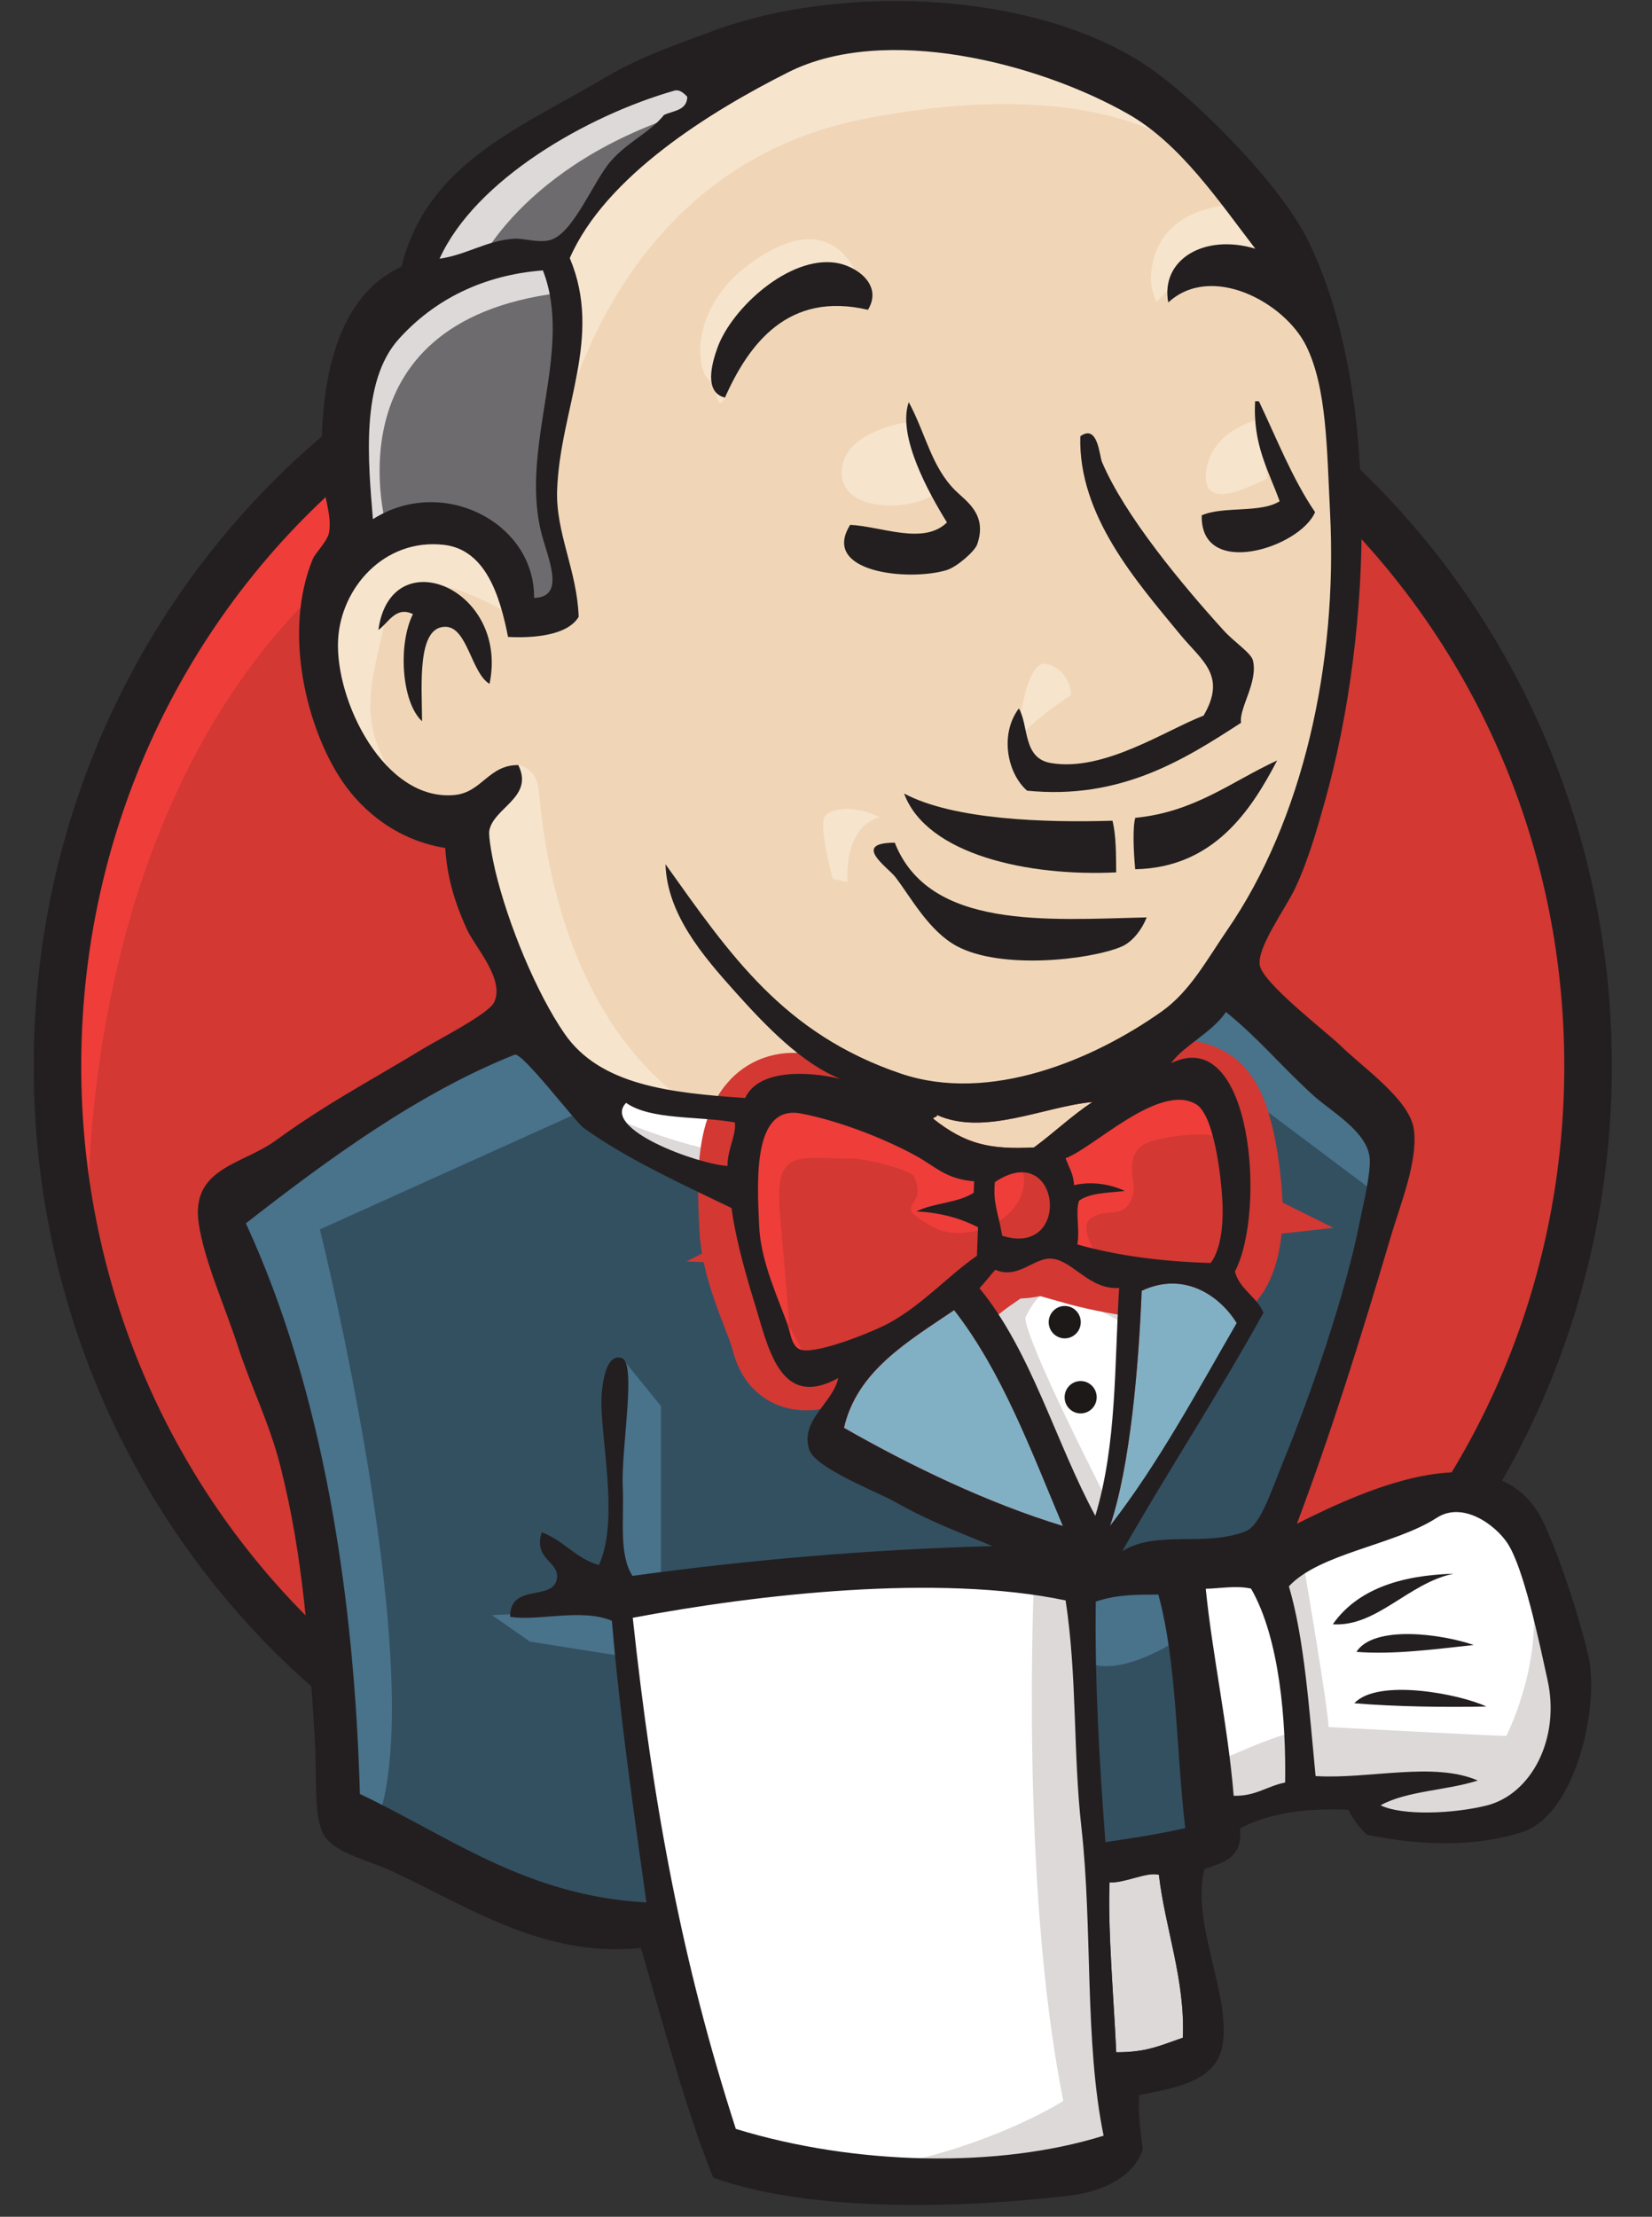
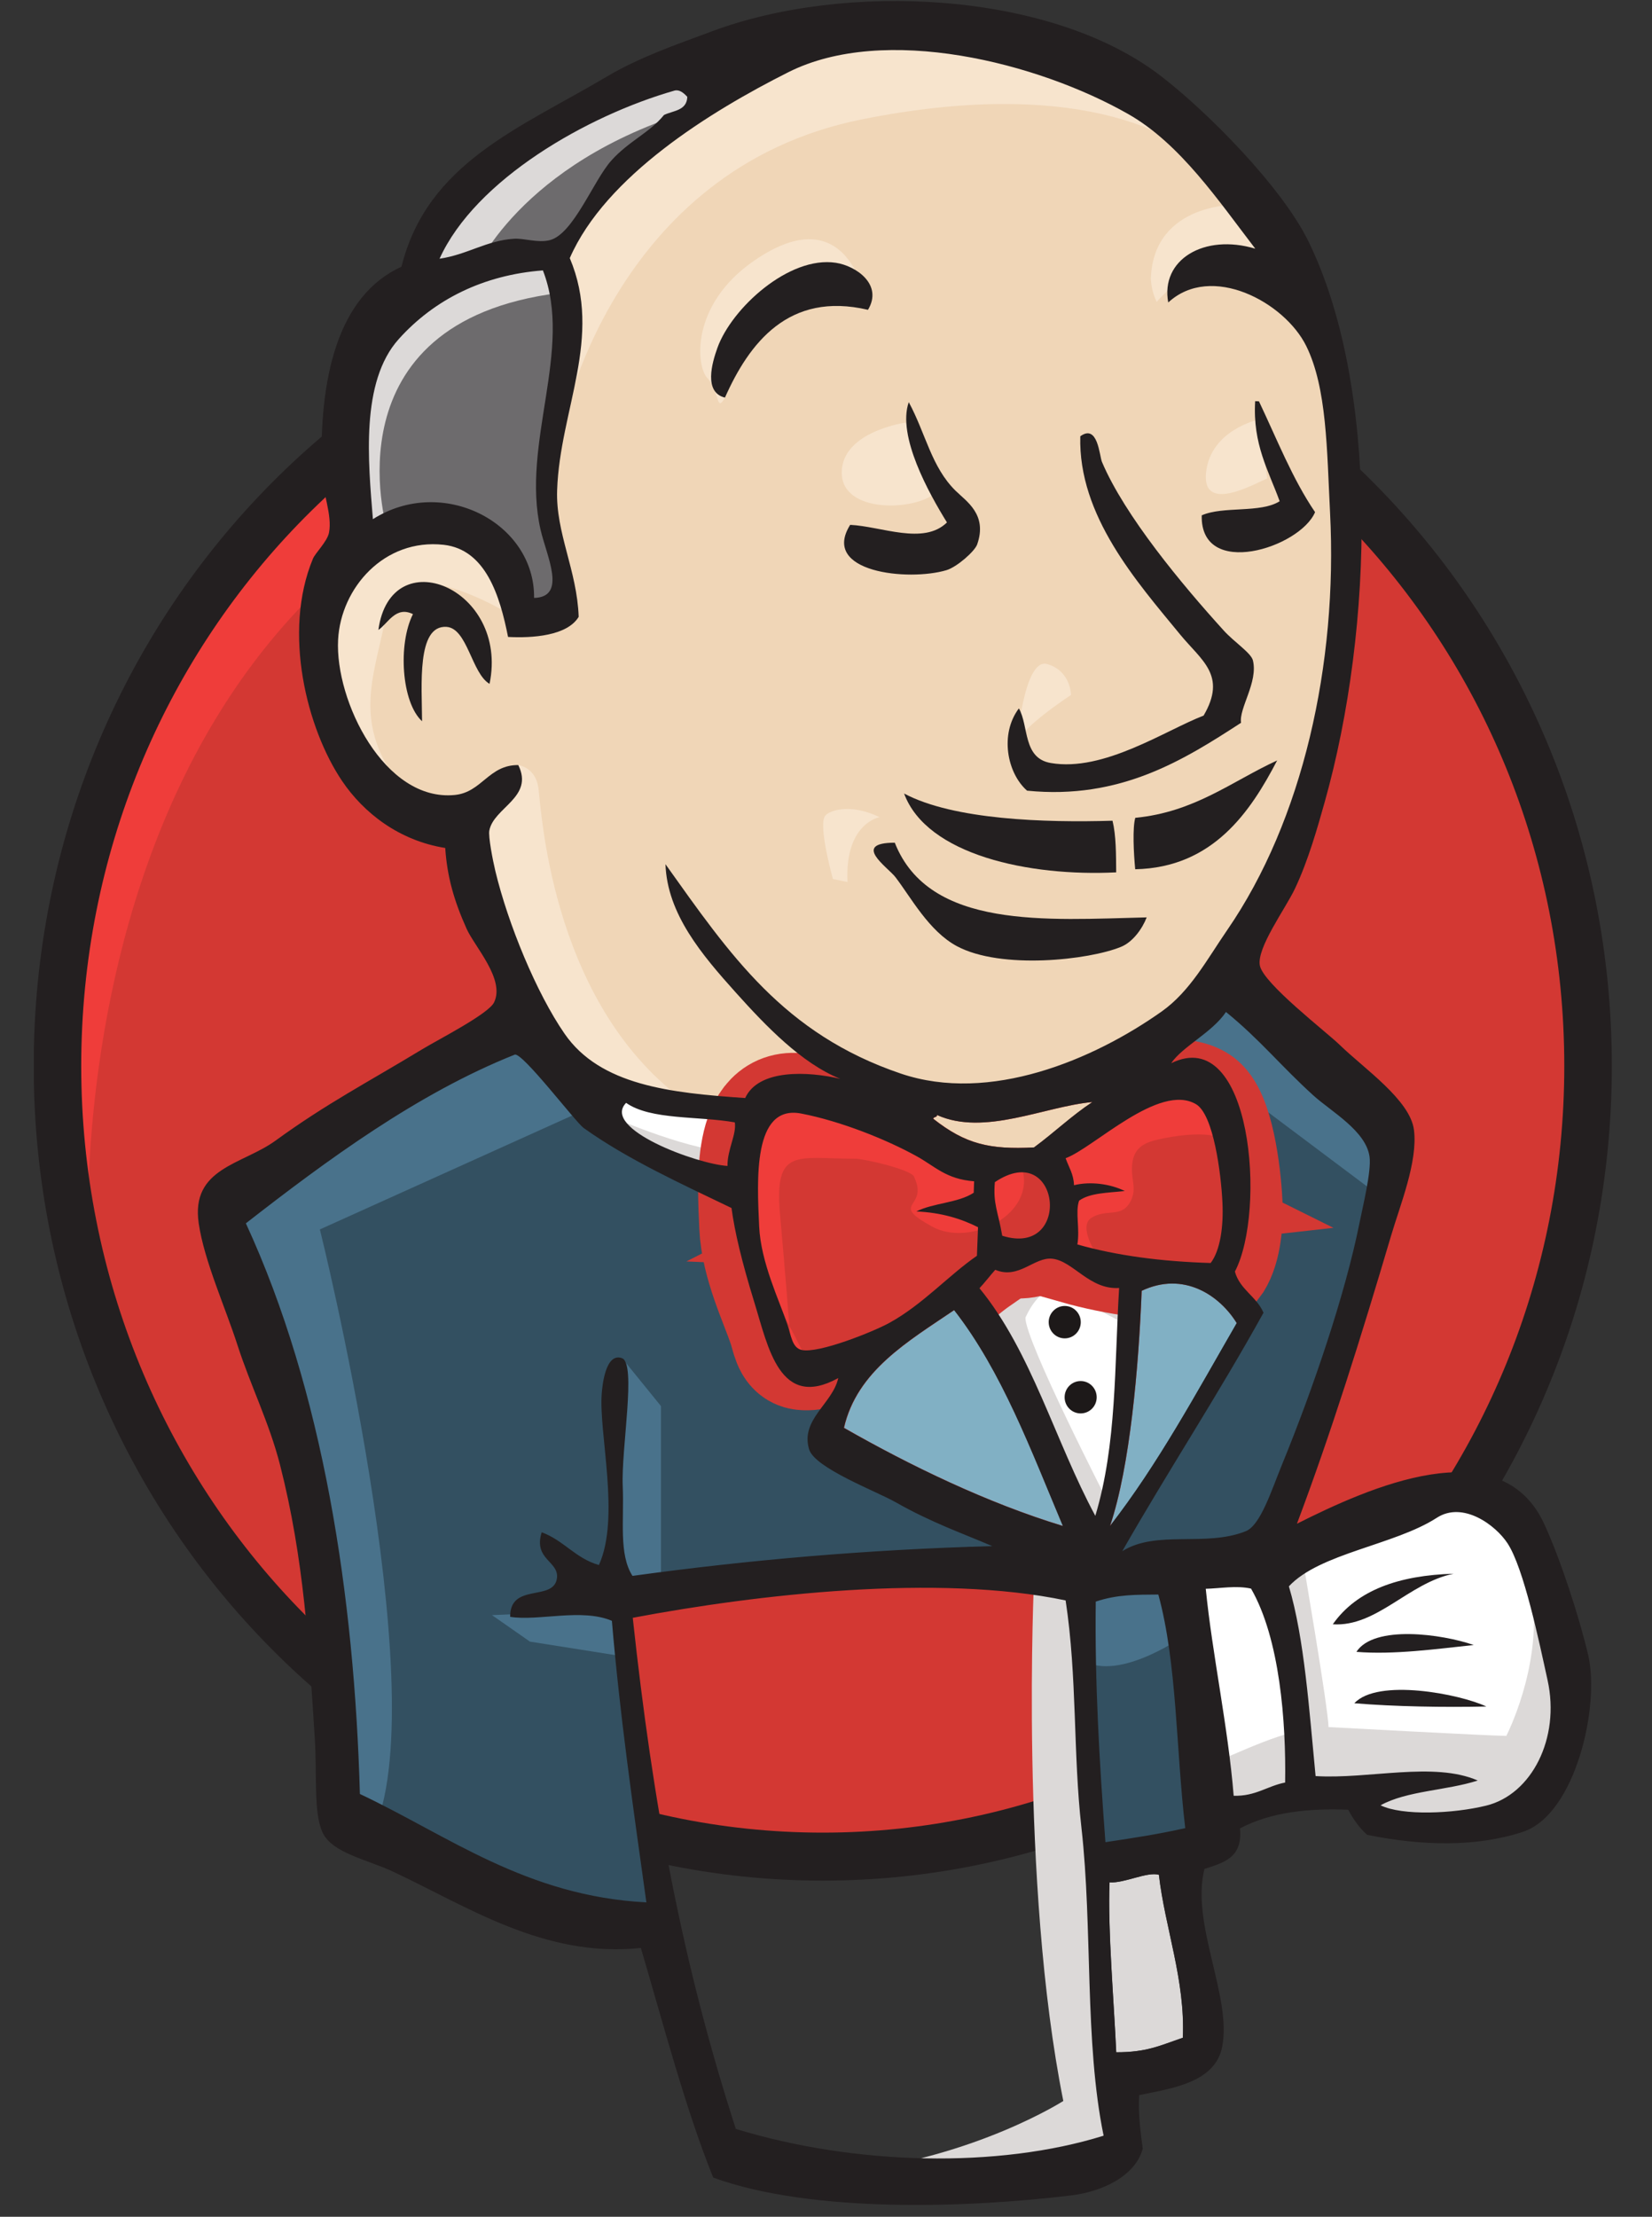
<svg xmlns="http://www.w3.org/2000/svg" width="41" height="55" viewBox="0 0 41 55" fill="none">
  <rect x="0" y="0" width="41" height="55" fill="#333333" stroke="none" />
  <g style="mix-blend-mode:luminosity" clip-path="url(#clip0_5984_33153)">
    <path fill-rule="evenodd" clip-rule="evenodd" d="M39.413 26.375C39.413 37.209 30.909 45.991 20.419 45.991C9.929 45.991 1.426 37.209 1.426 26.375C1.426 15.541 9.929 6.758 20.419 6.758C30.909 6.758 39.413 15.541 39.413 26.375Z" fill="#D33833" />
    <path d="M2.201 31.233C2.201 31.233 0.826 10.777 19.494 10.192L18.191 8.001L8.061 11.434L5.167 14.795L2.635 19.69L1.188 25.389L1.622 29.188" fill="#EF3D3A" />
    <path d="M7.411 12.993C4.078 16.436 2.016 21.19 2.016 26.448C2.016 31.706 4.078 36.46 7.411 39.903C10.745 43.345 15.339 45.469 20.419 45.469C25.499 45.469 30.094 43.345 33.428 39.903C36.76 36.46 38.823 31.706 38.823 26.448C38.823 21.19 36.76 16.436 33.428 12.993C30.094 9.552 25.499 7.428 20.419 7.427C15.339 7.428 10.745 9.552 7.411 12.993ZM6.567 40.735C3.025 37.078 0.836 32.024 0.836 26.448C0.836 20.872 3.025 15.819 6.567 12.161C10.108 8.503 15.009 6.236 20.419 6.236C25.829 6.236 30.731 8.503 34.271 12.161C37.813 15.819 40.003 20.873 40.003 26.448C40.003 32.024 37.813 37.078 34.271 40.735C30.731 44.393 25.829 46.66 20.419 46.66C15.009 46.66 10.108 44.393 6.567 40.735Z" fill="#231F20" />
    <path fill-rule="evenodd" clip-rule="evenodd" d="M28.417 26.484L25.522 26.922L21.615 27.361L19.082 27.434L16.622 27.361L14.741 26.776L13.077 24.95L11.774 21.224L11.485 20.42L9.748 19.836L8.735 18.155L8.012 15.744L8.808 13.625L10.689 12.968L12.208 13.699L12.932 15.306L13.8 15.16L14.09 14.794L13.8 13.114L13.728 10.995L14.162 8.073L14.145 6.404L15.464 4.274L17.78 2.594L21.832 0.84L26.318 1.498L30.225 4.347L32.034 7.269L33.192 9.388L33.481 14.648L32.613 19.178L31.021 23.196L29.502 25.315" fill="#F0D6B7" />
    <path fill-rule="evenodd" clip-rule="evenodd" d="M25.955 39.123L15.608 39.562V41.315L16.477 47.452L16.042 47.964L8.807 45.48L8.3 44.603L7.577 36.347L5.913 31.379L5.551 30.21L11.339 26.192L13.148 25.462L14.74 27.434L16.115 28.676L17.707 29.188L18.43 29.407L19.298 33.206L19.95 34.009L21.614 33.425L20.456 35.69L26.751 38.685L25.955 39.123Z" fill="#335061" />
    <path fill-rule="evenodd" clip-rule="evenodd" d="M8.805 13.626L10.686 12.969L12.206 13.699L12.93 15.307L13.798 15.161L14.015 14.284L13.581 12.604L14.015 8.585L13.653 6.393L14.955 4.859L17.777 2.594L16.981 1.498L13.002 3.471L11.338 4.786L10.397 6.832L8.95 8.804L8.516 11.142L8.805 13.626Z" fill="#6D6B6D" />
    <path fill-rule="evenodd" clip-rule="evenodd" d="M11.773 6.758C11.773 6.758 12.859 4.055 17.2 2.74C21.542 1.425 17.417 1.79 17.417 1.79L12.714 3.617L10.905 5.443L10.109 6.904L11.773 6.758Z" fill="#DCD9D8" />
    <path fill-rule="evenodd" clip-rule="evenodd" d="M9.601 13.115C9.601 13.115 8.081 8 13.87 7.27L13.653 6.393L9.673 7.343L8.516 11.142L8.805 13.626L9.601 13.115Z" fill="#DCD9D8" />
    <path fill-rule="evenodd" clip-rule="evenodd" d="M11.914 19.909L12.861 18.982C12.861 18.982 13.289 19.032 13.361 19.543C13.434 20.055 13.651 24.657 16.762 27.142C17.046 27.368 14.447 26.776 14.447 26.776L12.131 23.123" fill="#F7E4CD" />
    <path fill-rule="evenodd" clip-rule="evenodd" d="M25.23 18.52C25.23 18.52 25.399 16.306 25.989 16.476C26.58 16.646 26.58 17.243 26.58 17.243C26.58 17.243 25.146 18.18 25.23 18.52Z" fill="#F7E4CD" />
    <path d="M31.234 10.411C31.234 10.411 30.042 10.665 29.932 11.726C29.822 12.787 31.234 11.945 31.451 11.872" fill="#F7E4CD" />
    <path d="M22.483 10.484C22.483 10.484 20.891 10.703 20.891 11.726C20.891 12.748 22.7 12.675 23.206 12.237" fill="#F7E4CD" />
    <path fill-rule="evenodd" clip-rule="evenodd" d="M12.64 15.233C12.64 15.233 9.891 13.552 9.602 15.16C9.312 16.767 8.661 17.936 10.036 19.616L9.095 19.324L8.227 17.059L7.938 14.867L9.602 13.114L11.483 13.26L12.568 14.137L12.64 15.233Z" fill="#F7E4CD" />
    <path fill-rule="evenodd" clip-rule="evenodd" d="M13.945 10.631C13.945 10.631 15.175 4.202 21.398 2.96C26.521 1.937 29.212 3.179 30.225 4.348C30.225 4.348 25.666 -1.132 21.325 0.549C16.984 2.229 13.8 5.298 13.872 7.27C13.995 10.63 13.945 10.631 13.945 10.631Z" fill="#F7E4CD" />
    <path fill-rule="evenodd" clip-rule="evenodd" d="M30.733 5.078C30.733 5.078 28.635 5.005 28.562 6.905C28.562 6.905 28.562 7.197 28.707 7.489C28.707 7.489 30.372 5.59 31.384 6.613" fill="#F7E4CD" />
    <path fill-rule="evenodd" clip-rule="evenodd" d="M21.542 7.686C21.542 7.686 21.181 4.77 18.719 6.466C17.127 7.561 17.272 9.096 17.561 9.388C17.851 9.68 17.772 10.269 17.992 9.865C18.213 9.461 18.14 8.146 18.936 7.781C19.732 7.415 21.037 7.007 21.542 7.686Z" fill="#F7E4CD" />
    <path fill-rule="evenodd" clip-rule="evenodd" d="M14.74 27.434L7.939 30.503C7.939 30.503 10.761 41.827 9.313 45.334L8.3 44.969L8.228 40.658L6.347 32.476L5.551 30.211L12.642 25.389L14.74 27.434Z" fill="#49728B" />
    <path fill-rule="evenodd" clip-rule="evenodd" d="M15.439 33.697L16.404 34.886V39.27H15.246C15.246 39.27 15.102 36.201 15.102 35.836C15.102 35.47 15.246 34.155 15.246 34.155" fill="#49728B" />
    <path fill-rule="evenodd" clip-rule="evenodd" d="M15.467 39.927L12.211 40.073L13.152 40.73L15.467 41.096" fill="#49728B" />
    <path fill-rule="evenodd" clip-rule="evenodd" d="M26.605 39.196L29.283 39.123L29.934 45.845L27.184 46.21L26.605 39.196Z" fill="#335061" />
    <path fill-rule="evenodd" clip-rule="evenodd" d="M27.328 39.196L31.38 38.977C31.38 38.977 33.044 34.74 33.044 34.52C33.044 34.301 34.491 28.384 34.491 28.384L31.235 24.95L30.584 24.365L28.848 26.119V32.913L27.328 39.196Z" fill="#335061" />
    <path fill-rule="evenodd" clip-rule="evenodd" d="M29.138 38.684L26.605 39.196L26.967 41.242C27.908 41.68 29.5 40.511 29.5 40.511" fill="#49728B" />
    <path fill-rule="evenodd" clip-rule="evenodd" d="M29.211 25.899L34.276 29.698L34.421 27.945L30.586 24.365L29.211 25.899Z" fill="#49728B" />
-     <path fill-rule="evenodd" clip-rule="evenodd" d="M17.976 53.59L16.478 47.452L15.733 42.923L15.609 39.562L22.39 39.197L26.608 39.196L26.224 46.868L26.875 52.786L26.803 53.882L21.304 54.32L17.976 53.59Z" fill="white" />
    <path fill-rule="evenodd" clip-rule="evenodd" d="M25.666 39.123C25.666 39.123 25.304 46.721 26.39 52.127C26.39 52.127 24.219 53.516 21.035 53.881L27.113 53.662L27.837 53.223L26.968 41.242L26.751 38.684" fill="#DCD9D8" />
    <path fill-rule="evenodd" clip-rule="evenodd" d="M30.056 45.262L32.878 44.458L38.232 44.166L39.028 41.682L37.581 37.371L35.917 37.152L33.601 37.883L31.38 38.978L30.2 38.759L29.281 39.124" fill="white" />
    <path fill-rule="evenodd" clip-rule="evenodd" d="M30.004 43.8C30.004 43.8 31.885 42.923 32.175 42.996L31.379 38.978L32.319 38.613C32.319 38.613 32.971 42.412 32.971 42.85C32.971 42.85 37.022 43.069 37.384 43.069C37.384 43.069 38.253 41.389 38.035 39.635L38.831 41.973L38.904 43.288L37.746 45.042L36.444 45.334L34.273 45.261L33.55 44.311L31.017 44.676L30.221 44.969" fill="#DCD9D8" />
    <path d="M27.162 38.612L25.57 34.521L23.906 32.11C23.906 32.11 24.268 31.087 24.774 31.087C25.281 31.087 26.439 31.087 26.439 31.087L28.031 31.672L27.886 34.375L27.162 38.612Z" fill="white" />
    <path fill-rule="evenodd" clip-rule="evenodd" d="M27.475 37.224C27.475 37.224 25.449 33.279 25.449 32.695C25.449 32.695 25.811 31.818 26.317 32.037C26.824 32.257 27.91 32.841 27.91 32.841V31.453L25.449 30.941L23.785 31.16L26.607 37.882L27.186 37.955" fill="#DCD9D8" />
    <path d="M18.628 27.581L16.624 27.361L14.742 26.776V27.434L15.661 28.457L18.556 29.773" fill="white" />
    <path fill-rule="evenodd" clip-rule="evenodd" d="M15.389 27.799C15.389 27.799 17.632 28.749 18.356 28.529L18.428 29.405L16.402 28.968L15.172 28.091L15.389 27.799Z" fill="#DCD9D8" />
    <path fill-rule="evenodd" clip-rule="evenodd" d="M30.05 31.336C28.822 31.3 27.713 31.152 26.742 30.876C26.808 30.474 26.684 30.079 26.784 29.79C27.054 29.593 27.508 29.596 27.917 29.55C27.563 29.374 27.066 29.305 26.658 29.406C26.648 29.127 26.524 28.954 26.449 28.736C27.14 28.487 28.769 26.856 29.686 27.396C30.122 27.653 30.308 29.12 30.342 29.834C30.37 30.425 30.289 31.023 30.05 31.336Z" fill="#D33833" />
    <path d="M30.05 31.336C28.822 31.3 27.713 31.152 26.742 30.876C26.808 30.474 26.684 30.079 26.784 29.79C27.054 29.593 27.508 29.596 27.917 29.55C27.563 29.374 27.066 29.305 26.658 29.406C26.648 29.127 26.524 28.954 26.449 28.736C27.14 28.487 28.769 26.856 29.686 27.396C30.122 27.653 30.308 29.12 30.342 29.834C30.37 30.425 30.289 31.023 30.05 31.336Z" stroke="#D33833" stroke-width="2.973" />
    <path fill-rule="evenodd" clip-rule="evenodd" d="M24.177 29.31C24.173 29.404 24.169 29.498 24.166 29.593C23.782 29.847 23.163 29.844 22.743 30.058C23.363 30.085 23.851 30.236 24.274 30.449C24.264 30.685 24.255 30.921 24.246 31.157C23.544 31.643 22.902 32.366 22.074 32.822C21.683 33.037 20.311 33.591 19.894 33.493C19.659 33.438 19.638 33.143 19.544 32.865C19.343 32.27 18.881 31.322 18.841 30.425C18.79 29.293 18.677 27.395 19.885 27.628C20.86 27.816 21.994 28.27 22.749 28.686C23.21 28.941 23.477 29.256 24.177 29.31Z" fill="#D33833" />
    <path d="M24.177 29.31C24.173 29.404 24.169 29.498 24.166 29.593C23.782 29.847 23.163 29.844 22.743 30.058C23.363 30.085 23.851 30.236 24.274 30.449C24.264 30.685 24.255 30.921 24.246 31.157C23.544 31.643 22.902 32.366 22.074 32.822C21.683 33.037 20.311 33.591 19.894 33.493C19.659 33.438 19.638 33.143 19.544 32.865C19.343 32.27 18.881 31.322 18.841 30.425C18.79 29.293 18.677 27.395 19.885 27.628C20.86 27.816 21.994 28.27 22.749 28.686C23.21 28.941 23.477 29.256 24.177 29.31Z" stroke="#D33833" stroke-width="2.973" />
    <path fill-rule="evenodd" clip-rule="evenodd" d="M24.873 30.661C24.766 30.045 24.642 29.869 24.69 29.331C26.319 28.234 26.625 31.214 24.873 30.661Z" fill="#D33833" />
    <path d="M24.873 30.661C24.766 30.045 24.642 29.869 24.69 29.331C26.319 28.234 26.625 31.214 24.873 30.661Z" stroke="#D33833" stroke-width="2.973" />
    <path fill-rule="evenodd" clip-rule="evenodd" d="M27.24 31.16C27.24 31.16 26.733 30.429 27.095 30.21C27.457 29.991 27.819 30.21 28.036 29.845C28.253 29.48 28.036 29.261 28.108 28.822C28.18 28.384 28.542 28.311 28.904 28.238C29.265 28.165 30.279 28.018 30.423 28.384L29.989 27.069L29.121 26.777L26.371 28.384L26.227 29.188V30.795" fill="#EF3D3A" />
    <path fill-rule="evenodd" clip-rule="evenodd" d="M19.642 33.571C19.556 32.431 19.464 31.293 19.361 30.153C19.208 28.453 19.766 28.749 21.226 28.749C21.449 28.749 22.599 29.018 22.681 29.188C23.076 30.002 22.022 29.821 23.136 30.434C24.077 30.952 25.739 30.12 25.359 28.968C25.146 28.712 24.25 28.889 23.929 28.721C23.364 28.425 22.799 28.129 22.233 27.833C21.514 27.456 19.852 26.907 19.085 27.433C17.142 28.767 19.208 32.101 19.901 33.493" fill="#EF3D3A" />
    <path fill-rule="evenodd" clip-rule="evenodd" d="M21.542 7.687C19.57 7.223 18.59 8.52 17.992 9.865C17.459 9.735 17.671 9.002 17.806 8.628C18.159 7.648 19.581 6.343 20.744 6.52C21.244 6.596 21.921 7.058 21.542 7.687Z" fill="#231F20" />
    <path fill-rule="evenodd" clip-rule="evenodd" d="M31.151 9.953C31.182 9.955 31.214 9.956 31.245 9.957C31.69 10.892 32.076 11.882 32.638 12.707C32.262 13.593 29.787 14.377 29.825 12.786C30.36 12.55 31.284 12.738 31.759 12.436C31.484 11.676 31.088 11.029 31.151 9.953Z" fill="#231F20" />
    <path fill-rule="evenodd" clip-rule="evenodd" d="M22.554 9.978C22.977 10.761 23.114 11.583 23.715 12.175C23.986 12.441 24.512 12.766 24.252 13.507C24.191 13.681 23.745 14.071 23.488 14.147C22.548 14.427 20.358 14.205 21.1 13.022C21.877 13.059 22.922 13.532 23.502 12.962C23.056 12.242 22.261 10.818 22.554 9.978Z" fill="#231F20" />
    <path fill-rule="evenodd" clip-rule="evenodd" d="M30.801 17.933C29.386 18.851 27.808 19.849 25.49 19.617C24.995 19.183 24.806 18.215 25.287 17.576C25.537 18.011 25.38 18.811 26.078 18.931C27.394 19.158 28.925 18.118 29.871 17.755C30.457 16.756 29.82 16.389 29.292 15.746C28.21 14.429 26.758 12.796 26.811 10.825C27.248 10.505 27.286 11.313 27.349 11.461C27.914 12.796 29.336 14.504 30.373 15.646C30.628 15.928 31.048 16.198 31.095 16.384C31.229 16.925 30.744 17.573 30.801 17.933Z" fill="#231F20" />
    <path fill-rule="evenodd" clip-rule="evenodd" d="M12.15 16.967C11.706 16.711 11.601 15.585 11.08 15.553C10.336 15.508 10.472 17.014 10.475 17.895C9.963 17.425 9.873 15.98 10.249 15.237C9.82 15.025 9.628 15.472 9.391 15.629C9.696 13.387 12.639 14.589 12.15 16.967Z" fill="#231F20" />
    <path fill-rule="evenodd" clip-rule="evenodd" d="M31.697 18.867C31.038 20.133 30.107 21.527 28.174 21.567C28.135 21.159 28.105 20.537 28.176 20.291C29.654 20.147 30.566 19.388 31.697 18.867Z" fill="#231F20" />
-     <path fill-rule="evenodd" clip-rule="evenodd" d="M22.438 19.688C23.67 20.343 25.935 20.413 27.611 20.363C27.701 20.734 27.698 21.192 27.702 21.644C25.548 21.752 23.002 21.214 22.438 19.688Z" fill="#231F20" />
+     <path fill-rule="evenodd" clip-rule="evenodd" d="M22.438 19.688C23.67 20.343 25.935 20.413 27.611 20.363C27.701 20.734 27.698 21.192 27.702 21.644C25.548 21.752 23.002 21.214 22.438 19.688" fill="#231F20" />
    <path fill-rule="evenodd" clip-rule="evenodd" d="M22.207 20.908C23.059 23.069 25.989 22.82 28.459 22.761C28.351 23.041 28.115 23.373 27.822 23.492C27.03 23.818 24.847 24.064 23.748 23.475C23.051 23.101 22.603 22.256 22.221 21.76C22.037 21.521 21.118 20.91 22.207 20.908Z" fill="#231F20" />
    <path fill-rule="evenodd" clip-rule="evenodd" d="M30.695 32.827C29.695 34.557 28.738 36.334 27.551 37.859C28.048 36.382 28.261 33.91 28.336 32.026C29.377 31.534 30.268 32.136 30.695 32.827Z" fill="#81B0C4" />
    <path fill-rule="evenodd" clip-rule="evenodd" d="M36.077 39.045C34.958 39.271 34.171 40.37 33.078 40.3C33.678 39.445 34.731 39.085 36.077 39.045Z" fill="#231F20" />
    <path fill-rule="evenodd" clip-rule="evenodd" d="M36.575 40.814C35.662 40.911 34.59 41.06 33.664 40.984C34.102 40.308 35.791 40.541 36.575 40.814Z" fill="#231F20" />
    <path fill-rule="evenodd" clip-rule="evenodd" d="M36.889 42.34C35.863 42.363 34.588 42.342 33.613 42.259C34.19 41.634 36.224 42.027 36.889 42.34Z" fill="#231F20" />
    <path fill-rule="evenodd" clip-rule="evenodd" d="M28.761 46.514C28.909 47.815 29.419 49.133 29.355 50.558C28.788 50.751 28.462 50.92 27.702 50.919C27.649 49.708 27.488 47.857 27.536 46.703C27.91 46.728 28.461 46.433 28.761 46.514Z" fill="#DCD9D8" />
    <path fill-rule="evenodd" clip-rule="evenodd" d="M27.114 27.343C26.599 27.683 26.16 28.107 25.666 28.469C24.569 28.524 23.97 28.392 23.164 27.756C23.177 27.705 23.258 27.728 23.261 27.666C24.436 28.194 25.928 27.45 27.114 27.343Z" fill="#F0D6B7" />
    <path fill-rule="evenodd" clip-rule="evenodd" d="M20.949 35.426C21.272 34.014 22.536 33.283 23.684 32.505C24.869 34.024 25.59 35.977 26.383 37.861C24.508 37.291 22.593 36.365 20.949 35.426Z" fill="#81B0C4" />
    <path fill-rule="evenodd" clip-rule="evenodd" d="M27.538 46.703C27.49 47.858 27.65 49.709 27.704 50.919C28.464 50.92 28.79 50.752 29.357 50.558C29.421 49.134 28.91 47.816 28.763 46.515C28.463 46.434 27.912 46.728 27.538 46.703ZM15.704 40.139C16.205 44.791 16.931 48.701 18.262 52.82C21.217 53.726 24.779 53.805 27.39 52.988C26.911 50.663 27.12 47.833 26.84 45.352C26.629 43.487 26.737 41.611 26.447 39.708C23.283 39.044 18.81 39.553 15.704 40.139ZM27.195 39.737C27.169 41.735 27.284 43.706 27.435 45.706C28.195 45.591 28.71 45.514 29.416 45.358C29.187 43.432 29.215 41.265 28.748 39.562C28.209 39.567 27.733 39.556 27.195 39.737ZM31.049 39.415C30.689 39.332 30.269 39.412 29.925 39.419C30.087 41.047 30.479 42.844 30.618 44.554C31.16 44.571 31.449 44.313 31.895 44.226C31.919 42.725 31.765 40.658 31.049 39.415ZM36.885 44.799C38.015 44.522 38.725 43.125 38.409 41.69C38.197 40.725 37.82 38.91 37.415 38.292C37.117 37.836 36.307 37.239 35.66 37.657C34.608 38.337 32.755 38.535 31.988 39.358C32.373 40.651 32.492 42.427 32.651 44.066C33.965 44.148 35.582 43.7 36.675 44.176C35.912 44.425 34.922 44.427 34.263 44.791C34.801 45.054 36.063 45.001 36.885 44.799ZM26.378 37.861C25.585 35.977 24.864 34.024 23.679 32.505C22.531 33.283 21.267 34.014 20.944 35.426C22.587 36.364 24.503 37.291 26.378 37.861ZM28.334 32.026C28.259 33.91 28.047 36.382 27.549 37.859C28.736 36.334 29.693 34.557 30.693 32.827C30.267 32.136 29.375 31.534 28.334 32.026ZM26.117 31.23C25.667 31.181 25.286 31.752 24.701 31.505C24.567 31.654 24.445 31.817 24.309 31.962C25.6 33.534 26.187 35.763 27.184 37.609C27.719 35.835 27.657 33.892 27.775 31.956C27.04 32.004 26.632 31.285 26.117 31.23ZM24.691 29.33C24.643 29.868 24.767 30.044 24.874 30.66C26.626 31.213 26.32 28.233 24.691 29.33ZM22.748 28.686C21.994 28.269 20.86 27.816 19.885 27.628C18.676 27.395 18.79 29.292 18.841 30.425C18.881 31.321 19.343 32.269 19.543 32.865C19.637 33.143 19.659 33.438 19.894 33.493C20.31 33.591 21.683 33.037 22.074 32.821C22.901 32.366 23.543 31.642 24.246 31.157C24.255 30.921 24.264 30.684 24.273 30.448C23.851 30.236 23.363 30.085 22.743 30.057C23.163 29.844 23.782 29.847 24.166 29.593C24.169 29.498 24.173 29.403 24.176 29.309C23.477 29.255 23.21 28.94 22.748 28.686ZM15.539 27.363C14.912 28.006 17.296 28.881 18.055 28.928C18.05 28.522 18.284 28.139 18.237 27.847C17.336 27.687 16.151 27.793 15.539 27.363ZM23.256 27.665C23.253 27.728 23.172 27.705 23.159 27.756C23.965 28.392 24.563 28.524 25.66 28.469C26.155 28.106 26.594 27.682 27.109 27.343C25.923 27.45 24.43 28.194 23.256 27.665ZM30.339 29.834C30.305 29.12 30.12 27.653 29.683 27.396C28.767 26.856 27.137 28.487 26.447 28.736C26.522 28.954 26.646 29.127 26.655 29.406C27.064 29.305 27.561 29.374 27.915 29.55C27.505 29.596 27.052 29.593 26.781 29.79C26.682 30.079 26.805 30.474 26.739 30.876C27.71 31.152 28.82 31.3 30.047 31.336C30.286 31.023 30.368 30.426 30.339 29.834ZM14.484 27.985C14.287 27.843 12.957 26.095 12.774 26.167C10.366 27.126 8.114 28.784 6.102 30.352C8.021 34.509 8.795 39.601 8.932 44.51C11.13 45.547 13.06 47.044 16.042 47.2C15.697 44.734 15.382 42.535 15.186 40.214C14.437 39.895 13.362 40.228 12.661 40.115C12.655 39.262 13.732 39.741 13.821 39.167C13.889 38.733 13.229 38.701 13.444 38.017C13.992 38.218 14.28 38.663 14.864 38.83C15.399 37.65 14.857 35.562 14.934 34.575C14.948 34.39 15.025 33.55 15.436 33.697C15.8 33.828 15.416 35.933 15.455 36.867C15.492 37.727 15.353 38.559 15.697 39.099C18.579 38.703 21.508 38.447 24.625 38.36C23.939 38.063 23.125 37.782 22.231 37.273C21.747 36.998 20.22 36.424 20.081 35.96C19.858 35.219 20.666 34.825 20.804 34.191C19.349 34.992 19.065 33.423 18.721 32.311C18.41 31.305 18.232 30.553 18.155 29.972C16.902 29.369 15.563 28.758 14.484 27.985ZM29.067 26.379C31.073 25.396 31.435 30.05 30.648 31.549C30.77 31.996 31.188 32.168 31.358 32.57C30.239 34.595 28.995 36.485 27.853 38.486C28.703 37.952 29.916 38.391 30.917 37.991C31.282 37.845 31.547 37 31.823 36.324C32.585 34.465 33.384 32.12 33.74 30.345C33.82 29.941 34.039 29.06 33.99 28.7C33.902 28.056 33.036 27.578 32.596 27.179C31.784 26.443 31.273 25.796 30.427 25.108C30.084 25.619 29.347 25.963 29.067 26.379ZM9.896 8.413C8.94 9.475 9.14 11.465 9.255 12.881C10.983 11.784 13.277 12.968 13.255 14.835C14.081 14.813 13.564 13.795 13.415 13.139C12.927 10.996 14.236 8.668 13.474 6.709C11.994 6.822 10.778 7.432 9.896 8.413ZM16.736 2.249C14.572 2.868 11.798 4.456 10.909 6.419C11.597 6.318 12.075 5.967 12.755 5.924C13.011 5.907 13.348 6.033 13.643 5.959C14.231 5.811 14.727 4.48 15.171 3.985C15.603 3.501 16.123 3.294 16.479 2.853C16.707 2.742 17.045 2.75 17.058 2.403C16.959 2.296 16.855 2.215 16.736 2.249ZM28.003 2.831C25.756 1.551 21.954 0.589 19.564 1.792C17.636 2.762 15.03 4.368 14.141 6.404C14.971 8.368 13.895 10.167 13.827 12.162C13.79 13.223 14.321 14.149 14.362 15.304C14.078 15.777 13.21 15.835 12.609 15.803C12.407 14.781 12.053 13.633 11.011 13.517C9.536 13.354 8.458 14.587 8.391 15.874C8.312 17.389 9.543 19.898 11.288 19.724C11.962 19.657 12.128 18.975 12.863 18.982C13.261 19.784 12.248 20.035 12.144 20.609C12.117 20.757 12.228 21.336 12.293 21.608C12.61 22.93 13.316 24.642 14.012 25.648C14.895 26.925 16.629 27.117 18.494 27.243C18.828 26.518 20.055 26.578 20.855 26.767C19.896 26.384 19.005 25.454 18.267 24.632C17.418 23.688 16.559 22.676 16.516 21.442C18.119 23.688 19.443 25.649 22.358 26.637C24.564 27.384 27.14 26.294 28.835 25.093C29.539 24.593 29.958 23.801 30.458 23.075C32.329 20.358 33.202 16.481 33.01 12.722C32.931 11.172 32.934 9.628 32.419 8.585C31.881 7.494 30.06 6.519 28.994 7.505C28.797 6.445 29.881 5.789 31.154 6.17C30.246 4.988 29.293 3.566 28.003 2.831ZM32.188 37.805C33.944 36.923 37.224 35.433 38.324 37.808C38.73 38.683 39.207 40.163 39.417 41.067C39.714 42.342 39.095 45.022 37.797 45.449C36.651 45.827 35.313 45.804 33.932 45.524C33.77 45.388 33.589 45.15 33.462 44.901C32.476 44.863 31.553 44.955 30.774 45.364C30.848 46.1 30.355 46.218 29.892 46.37C29.55 47.742 30.578 49.534 30.332 50.786C30.156 51.677 29.07 51.815 28.272 51.982C28.246 52.477 28.307 52.891 28.361 53.31C28.179 53.989 27.36 54.376 26.584 54.47C24.032 54.78 20.156 54.919 17.701 54.028C17.016 52.331 16.476 50.267 15.905 48.33C13.511 48.588 11.574 47.286 9.748 46.434C9.116 46.138 8.242 45.975 8.006 45.467C7.777 44.975 7.87 44.032 7.813 43.142C7.669 40.867 7.545 38.674 6.95 36.345C6.683 35.3 6.218 34.378 5.893 33.371C5.593 32.438 5.068 31.284 4.932 30.354C4.729 28.974 6.015 28.898 6.838 28.3C8.109 27.376 9.107 26.865 10.484 26.03C10.892 25.783 12.122 25.158 12.262 24.87C12.54 24.299 11.784 23.494 11.582 23.047C11.263 22.339 11.096 21.738 11.05 21.039C9.895 20.855 9.02 20.161 8.491 19.378C7.616 18.083 7.009 15.686 7.766 13.863C7.825 13.72 8.121 13.438 8.165 13.217C8.251 12.783 8.003 12.206 7.988 11.744C7.908 9.374 8.385 7.333 9.964 6.618C10.605 4.039 12.901 3.181 15.063 1.899C15.872 1.42 16.763 1.114 17.683 0.772C20.984 -0.455 26.049 -0.224 28.789 1.869C29.951 2.756 31.808 4.629 32.472 5.986C34.227 9.566 34.102 15.55 32.875 19.906C32.71 20.491 32.471 21.351 32.136 22.053C31.904 22.544 31.18 23.525 31.268 23.958C31.358 24.406 32.918 25.602 33.253 25.928C33.855 26.514 34.999 27.293 35.092 28.034C35.192 28.821 34.748 29.899 34.524 30.66C33.773 33.197 33.04 35.542 32.188 37.805Z" fill="#231F20" />
    <path fill-rule="evenodd" clip-rule="evenodd" d="M20.479 20.241C20.574 20.113 21.098 19.919 21.83 20.275C21.83 20.275 20.962 20.421 21.034 21.883L20.672 21.81C20.672 21.81 20.299 20.484 20.479 20.241Z" fill="#F7E4CD" />
    <path fill-rule="evenodd" clip-rule="evenodd" d="M26.823 32.804C26.823 33.026 26.645 33.206 26.425 33.206C26.206 33.206 26.027 33.026 26.027 32.804C26.027 32.583 26.206 32.402 26.425 32.402C26.645 32.402 26.823 32.583 26.823 32.804Z" fill="#1D1919" />
    <path fill-rule="evenodd" clip-rule="evenodd" d="M27.218 34.667C27.218 34.889 27.04 35.068 26.82 35.068C26.6 35.068 26.422 34.889 26.422 34.667C26.422 34.445 26.6 34.265 26.82 34.265C27.04 34.265 27.218 34.445 27.218 34.667Z" fill="#1D1919" />
  </g>
  <defs>
    <clipPath id="clip0_5984_33153">
      <rect width="39.246" height="54.707" fill="white" transform="translate(0.84 0.001)" />
    </clipPath>
  </defs>
</svg>